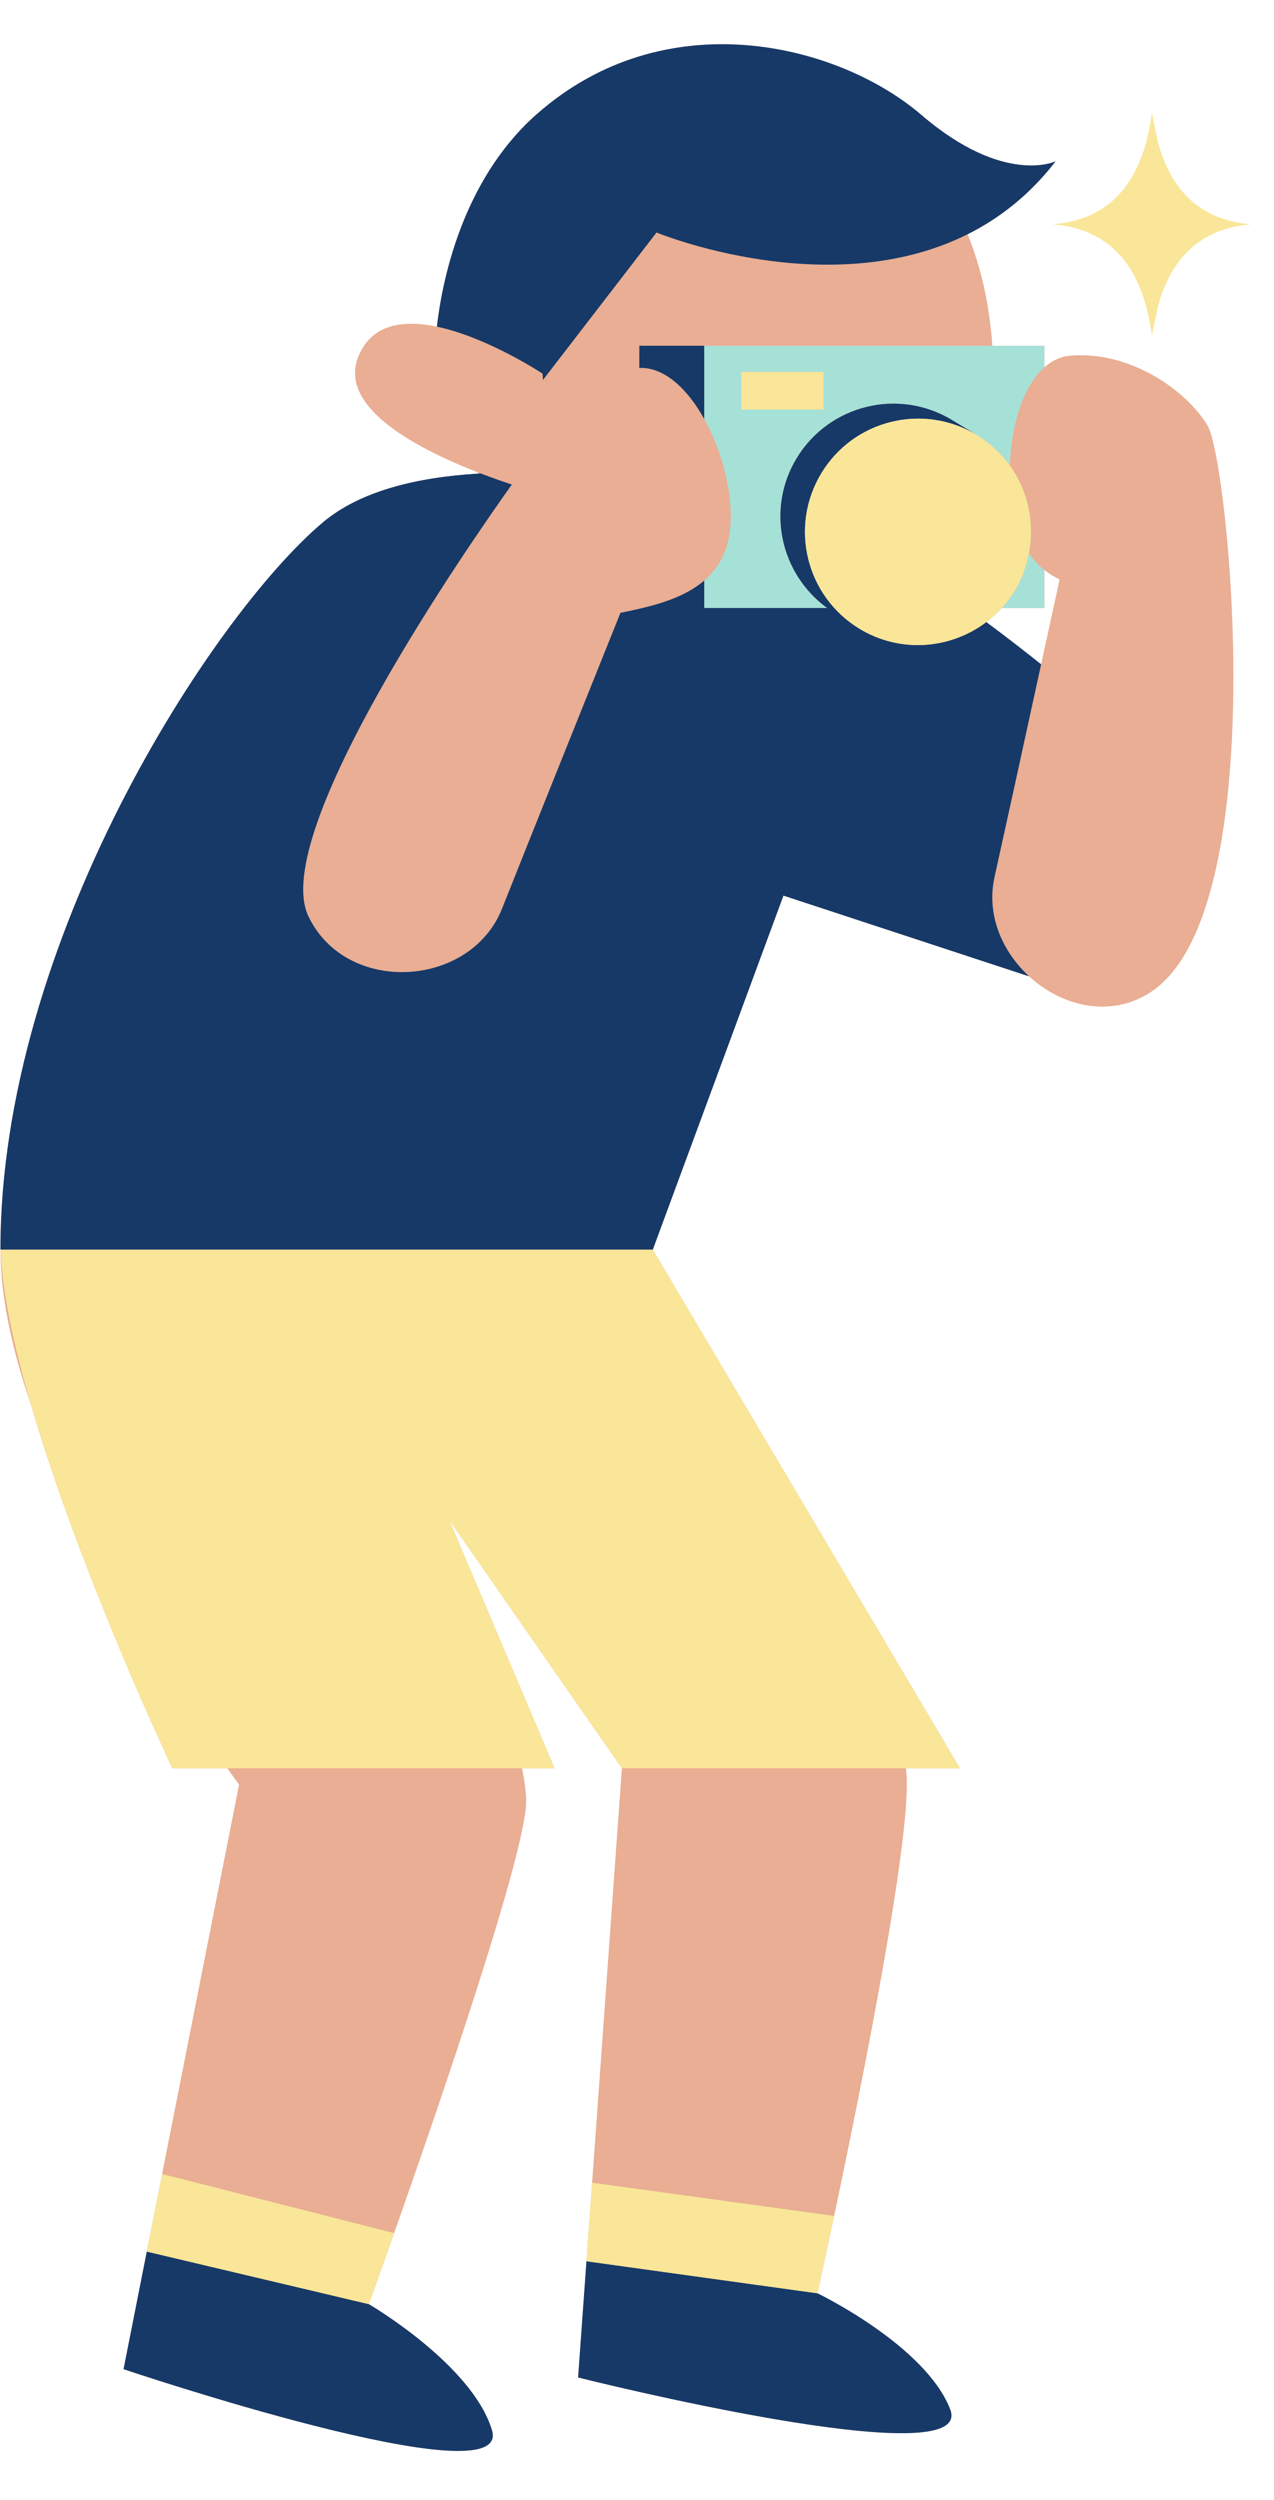
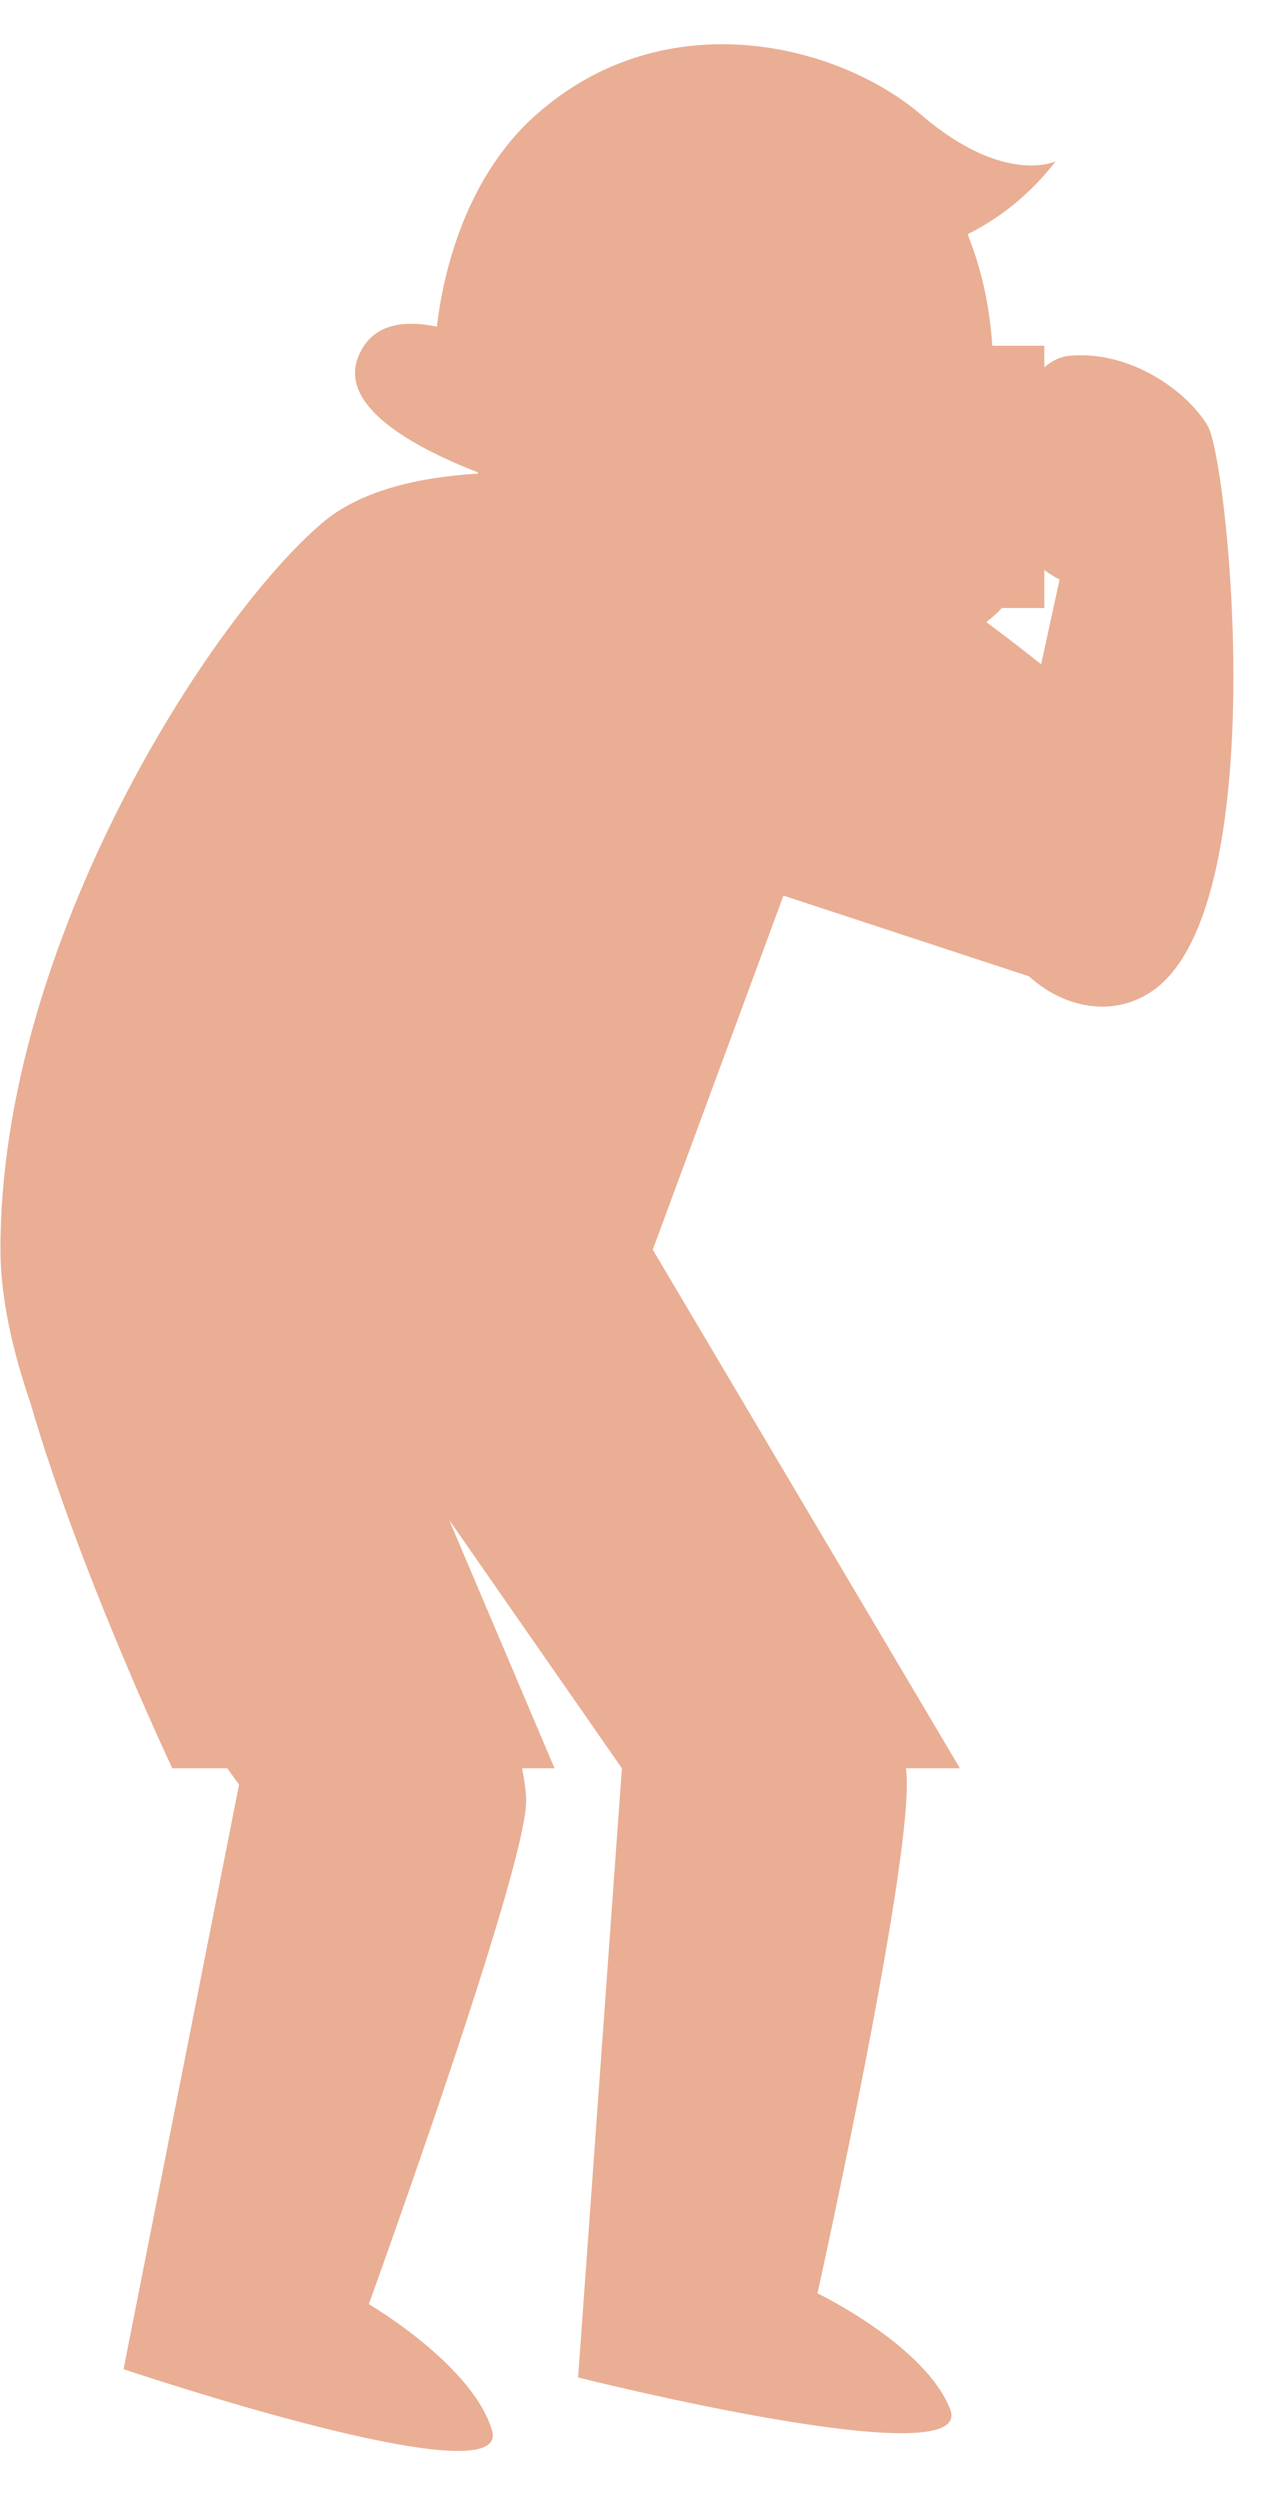
<svg xmlns="http://www.w3.org/2000/svg" height="542.8" preserveAspectRatio="xMidYMid meet" version="1.0" viewBox="-0.1 -9.6 276.8 542.8" width="276.8" zoomAndPan="magnify">
  <g id="change1_1">
    <path d="M232.19,67.648c-2.042,0.197-3.821,1.135-5.389,2.52v-4.709h-11.304c-0.6-8.987-2.477-17.068-5.372-24.199 c6.945-3.472,13.504-8.562,19.13-15.836c0,0-11.161,5.366-29.191-10.088c-18.033-15.457-55.683-24.898-83.71,0 c-16.307,14.487-20.475,36.737-21.53,45.987C87.602,59.81,80.738,60.65,77.8,67.69c-4.569,10.95,12.239,19.934,25.876,25.237 c0.03,0.097,0.051,0.201,0.082,0.297c-13.525,0.816-25.757,3.851-33.802,10.664C45.885,124.271-0.073,194.93,0,261.706 c0.011,10.341,2.572,21.804,6.541,33.384c10.736,36.891,30.802,79.204,30.802,79.204h11.945c1.605,2.265,2.554,3.542,2.554,3.542 l-16.717,84.535l-3.332,16.849l-5.048,25.527c0,0,84.644,28.522,80.048,13.263c-4.306-14.296-26.761-27.38-26.761-27.38 s2.211-6.1,5.501-15.419c9.641-27.308,28.592-82.389,28.681-93.67c0.014-1.825-0.309-4.309-0.877-7.247h7.052l-22.91-53.94 l37.54,53.94h0l-6.473,89.97l-1.227,17.056l-1.815,25.231c0,0,86.629,21.76,80.844,6.911c-5.419-13.912-28.836-25.185-28.836-25.185 s1.482-6.68,3.621-16.794c6.08-28.755,17.507-85.499,15.582-97.189h11.75l-66.735-112.588l28.391-76.87l53.382,17.537 c7.089,6.505,17.625,9.13,26.379,3.436c26.87-17.475,16.928-115.366,12.406-122.973C257.765,75.228,245.352,66.377,232.19,67.648z M226.103,134.626c-3.592-2.868-7.637-6.003-11.909-9.174c1.201-0.908,2.337-1.913,3.372-3.053h9.236v-8.263 c1.036,0.821,2.141,1.512,3.32,2.056C229.026,121.227,227.617,127.689,226.103,134.626z M250.171,39.1L250.171,39.1L250.171,39.1 L250.171,39.1L250.171,39.1z" fill="#e9ae93" />
  </g>
  <g id="change2_1">
-     <path d="M226.802,114.136v8.263h-9.236c1.043-1.15,2.007-2.397,2.842-3.773c1.564-2.579,2.515-5.341,3.05-8.139 C224.432,111.963,225.562,113.153,226.802,114.136z M226.802,65.458v4.709c-4.663,4.118-7.217,12.672-7.493,21.292 c-1.869-2.586-4.275-4.849-7.175-6.608l-5.367-3.255c-11.612-7.042-26.733-3.336-33.774,8.275 c-6.675,11.008-3.601,25.085,6.62,32.527h-26.705v-5.96c2.203-1.896,3.938-4.299,4.902-7.478c2.268-7.475-0.141-19.038-4.902-27.599 V65.458h62.59H226.802z M178.823,71.152h-17.859v8.153h17.859V71.152z" fill="#a6e1d8" />
-   </g>
+     </g>
  <g id="change3_1">
-     <path d="M215.98,180.802c-1.828,8.219,1.68,16.209,7.522,21.57l-53.382-17.537l-28.391,76.87H0 c-0.073-66.776,45.885-137.435,69.956-157.818c8.045-6.813,20.278-9.848,33.802-10.664c0.198-0.012,0.4-0.019,0.599-0.031 c2.416,0.926,4.703,1.725,6.75,2.404c-9.184,12.866-52.814,75.561-44.215,93.696c8.162,17.212,35.222,15.677,42.094-1.645 c5.33-13.435,19.586-48.937,25.719-64.201c1.6-0.321,3.209-0.663,4.804-1.048c5.029-1.212,9.843-2.901,13.398-5.96v5.96h26.705 c-10.221-7.442-13.295-21.52-6.62-32.527c7.042-11.611,22.162-15.316,33.774-8.275l5.367,3.255 c-11.612-7.042-26.733-3.337-33.774,8.275c-7.041,11.611-3.338,26.731,8.272,33.772c0.001,0.001,0.002,0.001,0.002,0.002 c8.87,5.378,19.761,4.448,27.56-1.448c4.272,3.171,8.317,6.306,11.909,9.174C222.412,151.543,218.078,171.367,215.98,180.802z M177.511,488.277l-50.193-6.957l-1.815,25.231c0,0,86.629,21.76,80.844,6.911C200.928,499.55,177.511,488.277,177.511,488.277z M80.032,490.631l-48.239-11.41l-5.048,25.527c0,0,84.644,28.522,80.048,13.263C102.488,503.714,80.032,490.631,80.032,490.631z M138.802,70.276c5.411-0.214,10.451,4.515,14.106,11.087V65.458h-14.106V70.276z M117.869,72.892l24.671-32.014 c0,0,37.434,15.454,67.585,0.381c6.945-3.472,13.504-8.562,19.13-15.836c0,0-11.161,5.366-29.191-10.088 c-18.033-15.457-55.683-24.898-83.71,0c-16.307,14.487-20.475,36.737-21.53,45.987c11.054,2.315,22.955,10.193,22.955,10.193 L117.869,72.892z" fill="#163968" />
-   </g>
+     </g>
  <g id="change4_1">
-     <path d="M35.126,462.371l50.408,12.84c-3.29,9.319-5.501,15.419-5.501,15.419l-48.239-11.41L35.126,462.371z M127.318,481.321l50.193,6.957c0,0,1.482-6.68,3.621-16.794l-52.586-7.219L127.318,481.321z M0,261.706 c0.407,9.335,2.954,21.057,6.541,33.384c10.736,36.891,30.802,79.204,30.802,79.204h11.945h64.049h7.052l-22.91-53.94l37.54,53.94h0 h61.695h11.75l-66.735-112.588H0z M178.823,71.152h-17.859v8.153h17.859V71.152z M212.134,84.852 c-11.612-7.042-26.733-3.337-33.774,8.275c-7.041,11.611-3.338,26.731,8.272,33.772c0.001,0.001,0.002,0.001,0.002,0.002 c8.87,5.378,19.761,4.448,27.56-1.448c1.201-0.908,2.337-1.913,3.372-3.053c1.043-1.15,2.007-2.397,2.842-3.773 c1.564-2.579,2.515-5.341,3.05-8.139c1.272-6.654-0.196-13.559-4.149-19.027C217.44,88.874,215.034,86.61,212.134,84.852z M271.688,39.1c-11.041,0.913-17.378,7.378-20.24,17.943l-1.275,6.212c-0.001,0.005-0.002,0.01-0.003,0.015v-0.002l0,0.002 c-1.895-14.284-8.434-23.088-21.517-24.171c13.083-1.082,19.622-9.887,21.517-24.171l0,0.002V14.93 c0.001,0.005,0.002,0.01,0.003,0.015l1.275,6.212C254.31,31.722,260.647,38.187,271.688,39.1z M250.171,39.1L250.171,39.1 L250.171,39.1L250.171,39.1L250.171,39.1z" fill="#f9e698" />
-   </g>
+     </g>
</svg>